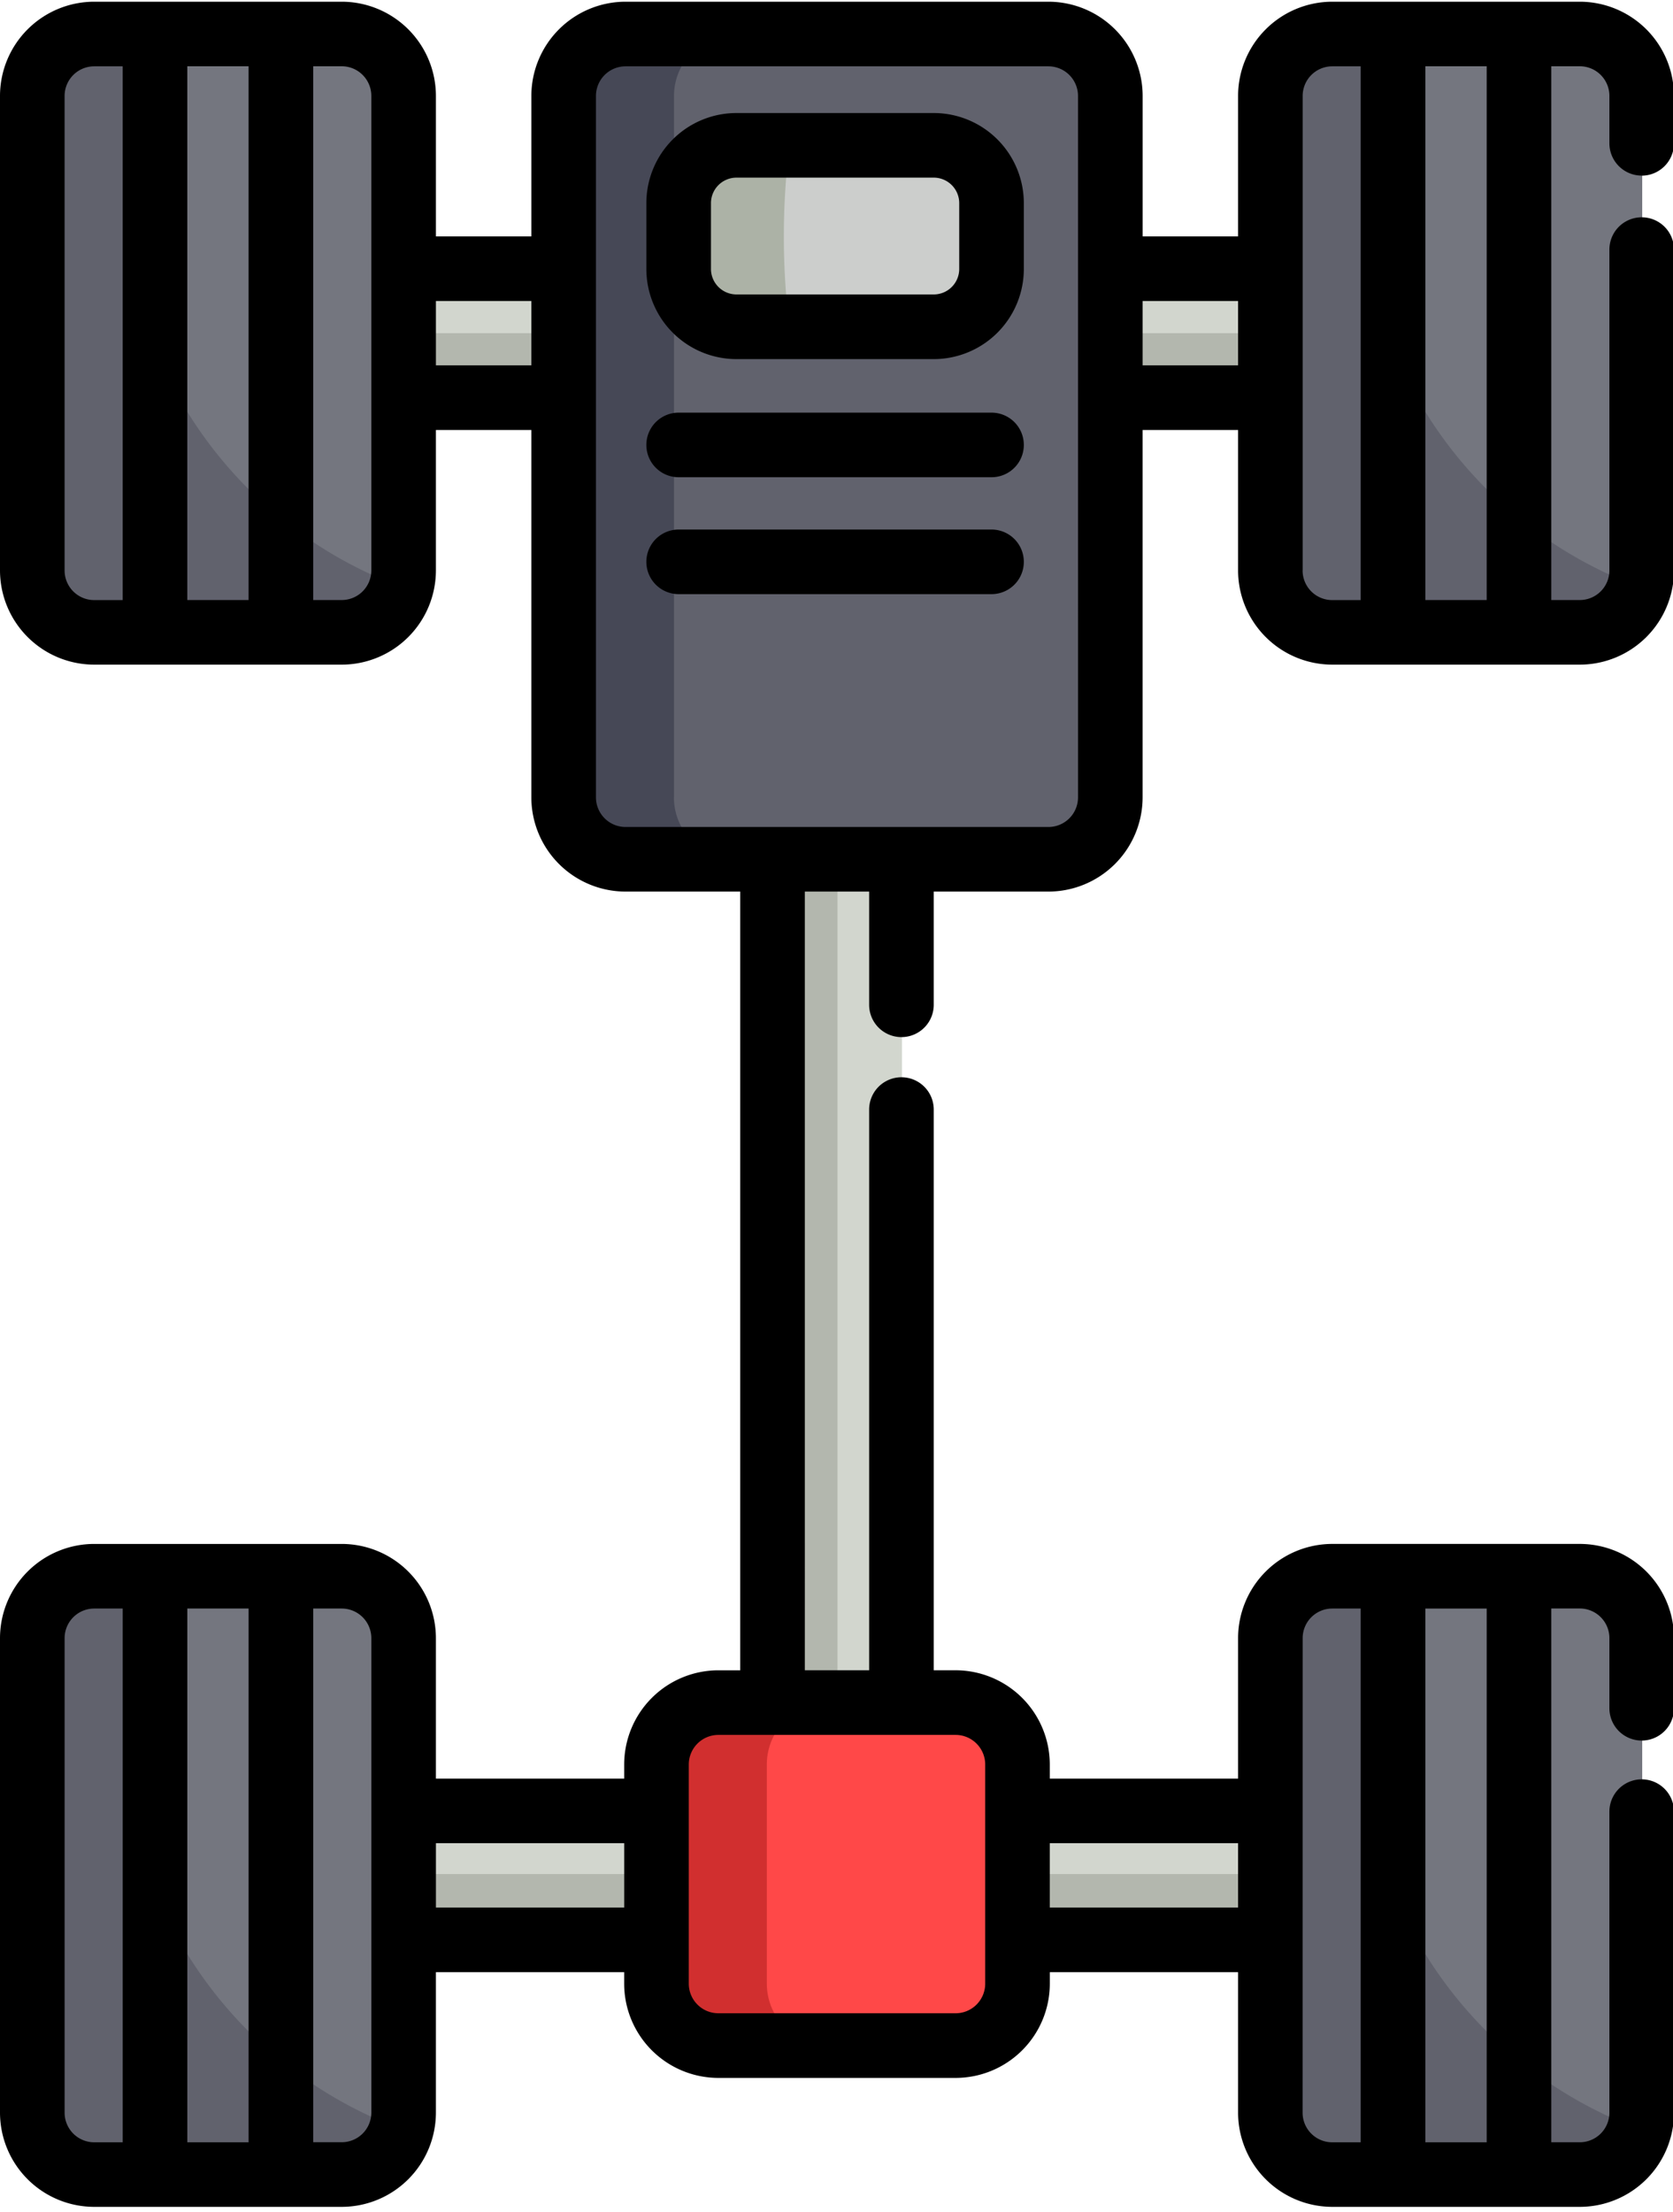
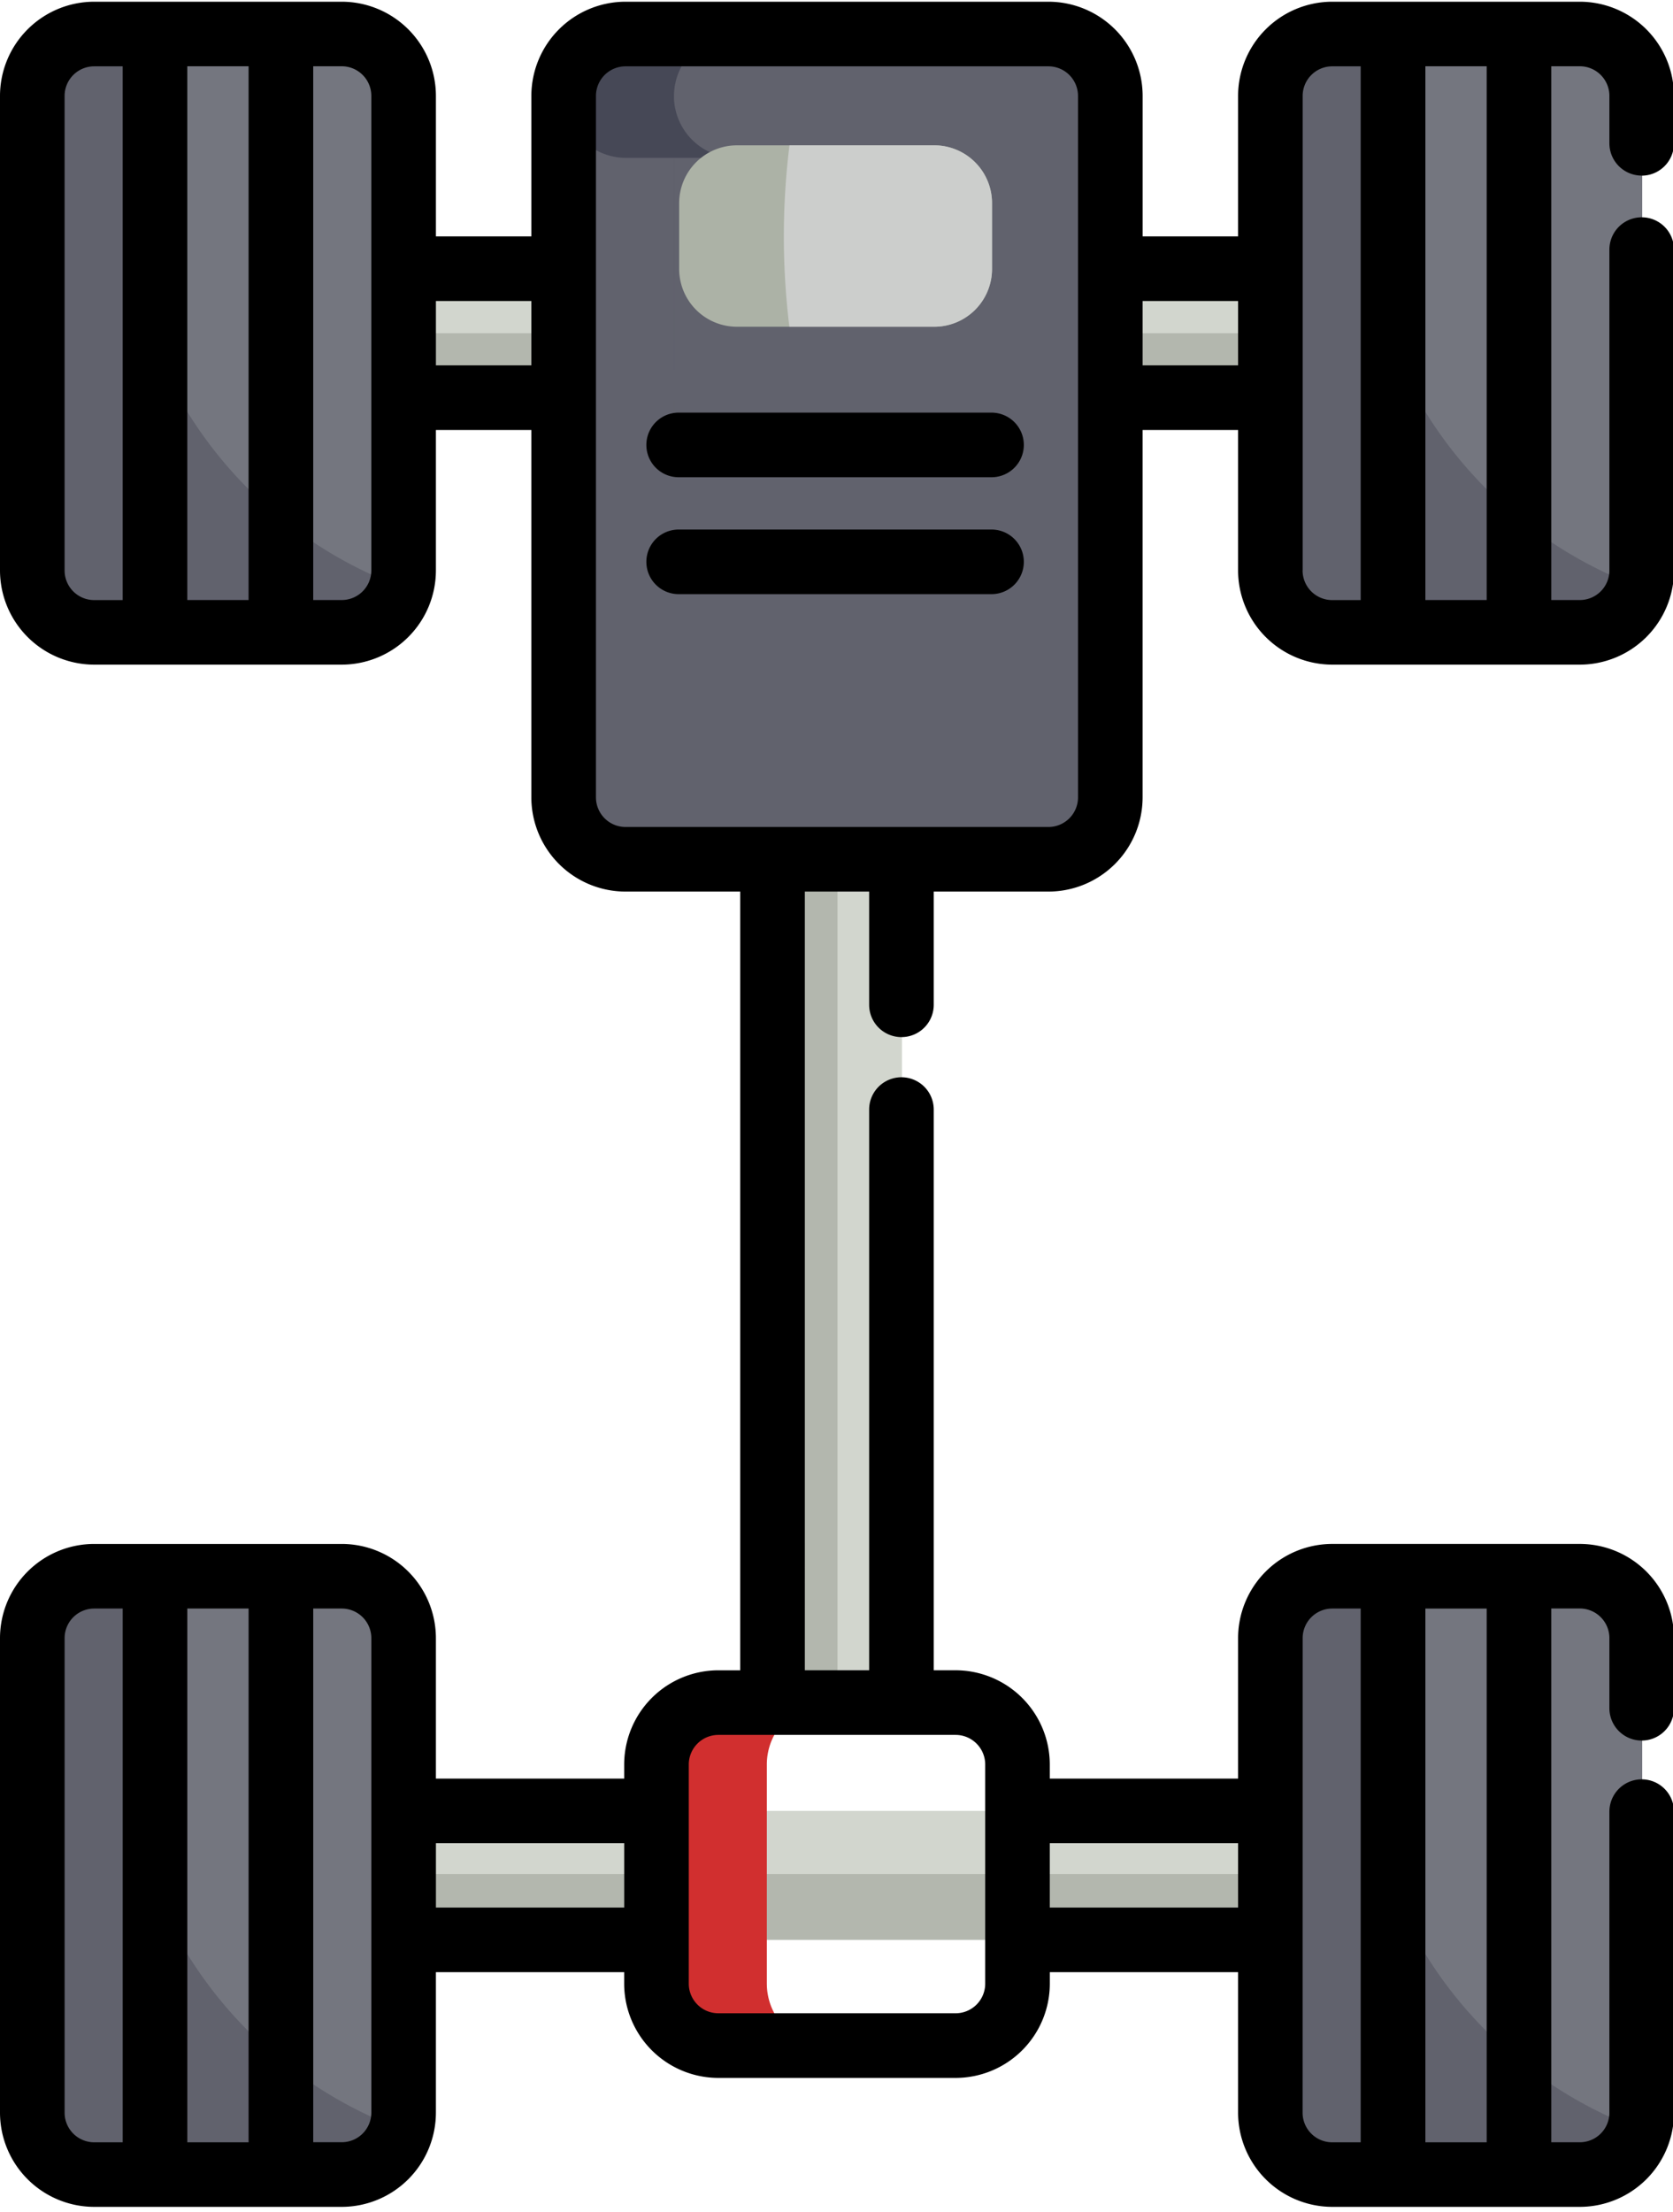
<svg xmlns="http://www.w3.org/2000/svg" width="139.182" height="184" viewBox="0 0 139.182 184">
  <defs>
    <clipPath id="clip-path">
      <rect id="Rectangle_271" data-name="Rectangle 271" width="139.182" height="184" fill="none" />
    </clipPath>
  </defs>
  <g id="Group_183" data-name="Group 183" transform="translate(-142 -4.528)">
    <rect id="Rectangle_265" data-name="Rectangle 265" width="73.657" height="10.725" transform="translate(174.904 26.88)" fill="#d2d6ce" />
    <rect id="Rectangle_266" data-name="Rectangle 266" width="73.657" height="5.364" transform="translate(174.904 32.243)" fill="#b3b7ae" />
    <rect id="Rectangle_267" data-name="Rectangle 267" width="73.657" height="10.725" transform="translate(174.904 155.162)" fill="#d2d6ce" />
    <rect id="Rectangle_268" data-name="Rectangle 268" width="73.657" height="5.47" transform="translate(174.904 160.417)" fill="#b3b7ae" />
    <path id="Path_862" data-name="Path 862" d="M408.981,55.468a5.149,5.149,0,0,1-5.148,5.148H383.238a5.149,5.149,0,0,1-5.148-5.148V16a5.149,5.149,0,0,1,5.148-5.148h20.594A5.149,5.149,0,0,1,408.981,16Zm0,0" transform="translate(-130.364 -3.489)" fill="#61626d" />
    <path id="Path_863" data-name="Path 863" d="M413.151,10.847H397.388A35.368,35.368,0,0,0,418.1,56.857c.278-1,.194,1.814.194-40.862a5.149,5.149,0,0,0-5.148-5.148Zm0,0" transform="translate(-139.682 -3.489)" fill="#74767f" />
    <rect id="Rectangle_269" data-name="Rectangle 269" width="10.727" height="70.58" transform="translate(206.309 75.776)" fill="#d2d6ce" />
    <rect id="Rectangle_270" data-name="Rectangle 270" width="5.364" height="70.58" transform="translate(206.309 75.776)" fill="#b3b7ae" />
    <path id="Path_864" data-name="Path 864" d="M292.283,74.345a5.15,5.15,0,0,1-5.15,5.15h-35.18a5.149,5.149,0,0,1-5.148-5.15V16a5.148,5.148,0,0,1,5.148-5.148h35.18A5.149,5.149,0,0,1,292.283,16Zm0,0" transform="translate(-57.871 -3.489)" fill="#61626d" />
-     <path id="Path_865" data-name="Path 865" d="M294.083,344.166a5.148,5.148,0,0,1-5.148,5.148H269.2a5.149,5.149,0,0,1-5.148-5.148V325.931a5.15,5.15,0,0,1,5.148-5.15h19.735a5.149,5.149,0,0,1,5.148,5.15Zm0,0" transform="translate(-67.394 -174.629)" fill="#ff4848" />
-     <path id="Path_866" data-name="Path 866" d="M255.943,74.345V16a5.149,5.149,0,0,1,5.148-5.148h-9.138A5.149,5.149,0,0,0,246.8,16v58.35a5.149,5.149,0,0,0,5.148,5.15h9.138a5.149,5.149,0,0,1-5.148-5.15Zm0,0" transform="translate(-57.871 -3.489)" fill="#464856" />
+     <path id="Path_866" data-name="Path 866" d="M255.943,74.345V16a5.149,5.149,0,0,1,5.148-5.148h-9.138A5.149,5.149,0,0,0,246.8,16a5.149,5.149,0,0,0,5.148,5.15h9.138a5.149,5.149,0,0,1-5.148-5.15Zm0,0" transform="translate(-57.871 -3.489)" fill="#464856" />
    <path id="Path_867" data-name="Path 867" d="M273.189,344.166V325.931a5.149,5.149,0,0,1,5.148-5.15H269.2a5.149,5.149,0,0,0-5.148,5.15v18.235a5.148,5.148,0,0,0,5.148,5.148h9.138a5.148,5.148,0,0,1-5.148-5.148Zm0,0" transform="translate(-67.394 -174.629)" fill="#d12f2f" />
    <path id="Path_868" data-name="Path 868" d="M294.2,41.805a4.808,4.808,0,0,1-4.807,4.809H272.979a4.808,4.808,0,0,1-4.807-4.809V36.33a4.808,4.808,0,0,1,4.807-4.807h16.414A4.806,4.806,0,0,1,294.2,36.33Zm0,0" transform="translate(-69.67 -14.906)" fill="#acb2a6" />
    <path id="Path_869" data-name="Path 869" d="M300.13,31.523H288.086a61.507,61.507,0,0,0-.008,15.091H300.13a4.808,4.808,0,0,0,4.807-4.809V36.33a4.808,4.808,0,0,0-4.807-4.807Zm0,0" transform="translate(-80.407 -14.906)" fill="#cccecc" />
    <path id="Path_870" data-name="Path 870" d="M408.981,341.931a5.149,5.149,0,0,1-5.148,5.15H383.238a5.149,5.149,0,0,1-5.148-5.15V302.46a5.149,5.149,0,0,1,5.148-5.148h20.594a5.149,5.149,0,0,1,5.148,5.148Zm0,0" transform="translate(-130.364 -161.67)" fill="#61626d" />
    <path id="Path_871" data-name="Path 871" d="M178.985,55.468a5.149,5.149,0,0,1-5.148,5.148H153.242a5.149,5.149,0,0,1-5.148-5.148V16a5.149,5.149,0,0,1,5.148-5.148h20.594A5.149,5.149,0,0,1,178.985,16Zm0,0" transform="translate(-3.365 -3.489)" fill="#61626d" />
    <path id="Path_872" data-name="Path 872" d="M178.985,341.931a5.149,5.149,0,0,1-5.148,5.15H153.242a5.149,5.149,0,0,1-5.148-5.15V302.46a5.149,5.149,0,0,1,5.148-5.148h20.594a5.149,5.149,0,0,1,5.148,5.148Zm0,0" transform="translate(-3.365 -161.67)" fill="#61626d" />
    <path id="Path_873" data-name="Path 873" d="M183.155,10.847H167.392a35.367,35.367,0,0,0,20.717,46.01c.278-1,.194,1.814.194-40.862a5.149,5.149,0,0,0-5.148-5.148Zm0,0" transform="translate(-12.683 -3.489)" fill="#74767f" />
    <path id="Path_874" data-name="Path 874" d="M413.151,297.312H397.388A35.366,35.366,0,0,0,418.1,343.32a5.2,5.2,0,0,0,.194-1.389V302.46a5.149,5.149,0,0,0-5.148-5.148Zm0,0" transform="translate(-139.682 -161.67)" fill="#74767f" />
    <g id="Group_182" data-name="Group 182" transform="translate(142 4.528)">
      <g id="Group_181" data-name="Group 181" clip-path="url(#clip-path)">
        <path id="Path_875" data-name="Path 875" d="M183.155,297.312H167.392a35.366,35.366,0,0,0,20.717,46.008,5.2,5.2,0,0,0,.194-1.389V302.46a5.149,5.149,0,0,0-5.148-5.148Zm0,0" transform="translate(-154.683 -166.197)" fill="#74767f" />
        <path id="Path_876" data-name="Path 876" d="M278.575,19.316a2.686,2.686,0,0,0,2.687-2.687V12.682a7.844,7.844,0,0,0-7.835-7.835H252.834A7.845,7.845,0,0,0,245,12.682V24.369h-7.94V12.682a7.845,7.845,0,0,0-7.835-7.835H194.04a7.844,7.844,0,0,0-7.835,7.835V24.369h-7.94V12.682a7.843,7.843,0,0,0-7.835-7.835H149.835A7.844,7.844,0,0,0,142,12.682V52.155a7.844,7.844,0,0,0,7.835,7.835h20.594a7.843,7.843,0,0,0,7.835-7.835V40.47h7.94V71.033a7.846,7.846,0,0,0,7.837,7.835h9.541v64.775h-1.819a7.844,7.844,0,0,0-7.835,7.835v1.174H178.264V140.967a7.843,7.843,0,0,0-7.835-7.835H149.835A7.844,7.844,0,0,0,142,140.967v39.471a7.845,7.845,0,0,0,7.835,7.837h20.594a7.845,7.845,0,0,0,7.835-7.837V168.753h15.663v.961a7.844,7.844,0,0,0,7.835,7.835H221.5a7.845,7.845,0,0,0,7.837-7.835v-.961H245v11.685a7.847,7.847,0,0,0,7.837,7.837h20.593a7.845,7.845,0,0,0,7.835-7.837V155.4a2.687,2.687,0,1,0-5.374,0v25.039a2.465,2.465,0,0,1-2.462,2.463h-2.372v-44.4h2.372a2.464,2.464,0,0,1,2.462,2.461V146.8a2.687,2.687,0,1,0,5.374,0v-5.834a7.844,7.844,0,0,0-7.835-7.835H252.834A7.845,7.845,0,0,0,245,140.967v11.685H229.335v-1.174a7.846,7.846,0,0,0-7.837-7.837h-1.817V97a2.687,2.687,0,1,0-5.374,0v46.64h-5.351V78.868h5.351v9.417a2.687,2.687,0,0,0,5.374,0V78.868h9.541a7.845,7.845,0,0,0,7.835-7.837V40.47H245V52.155a7.845,7.845,0,0,0,7.837,7.835h20.593a7.844,7.844,0,0,0,7.835-7.835V25.466a2.687,2.687,0,0,0-5.374,0V52.155a2.464,2.464,0,0,1-2.462,2.461h-2.372v-44.4h2.372a2.464,2.464,0,0,1,2.462,2.461v3.947a2.686,2.686,0,0,0,2.687,2.687Zm-131.2,161.122V140.967a2.464,2.464,0,0,1,2.461-2.461h2.372v44.4h-2.372a2.466,2.466,0,0,1-2.461-2.463Zm10.207,2.461V138.506h5.1v44.4h-5.1Zm15.31-2.461a2.463,2.463,0,0,1-2.461,2.461h-2.372V138.506h2.372a2.463,2.463,0,0,1,2.461,2.461Zm5.374-17.059v-5.353h15.663v5.353Zm87.416-24.873v44.4h-5.1v-44.4Zm-15.31,2.461a2.464,2.464,0,0,1,2.461-2.461H255.2v44.4h-2.372a2.465,2.465,0,0,1-2.461-2.463ZM245,158.026v5.353H229.334v-5.353Zm-23.5-9.009a2.464,2.464,0,0,1,2.462,2.461v18.235a2.463,2.463,0,0,1-2.462,2.459H201.763a2.463,2.463,0,0,1-2.461-2.459V151.478a2.464,2.464,0,0,1,2.461-2.461ZM147.374,52.155V12.682a2.464,2.464,0,0,1,2.461-2.461h2.372v44.4h-2.372a2.464,2.464,0,0,1-2.461-2.461Zm10.207,2.461v-44.4h5.1v44.4Zm15.31-2.461a2.463,2.463,0,0,1-2.461,2.461h-2.372v-44.4h2.372a2.463,2.463,0,0,1,2.461,2.461Zm5.374-17.061V29.743h7.94v5.351Zm53.419,35.938a2.465,2.465,0,0,1-2.461,2.463H194.04a2.465,2.465,0,0,1-2.461-2.463V12.682a2.464,2.464,0,0,1,2.461-2.461h35.182a2.464,2.464,0,0,1,2.461,2.461Zm5.374-35.938V29.743H245v5.351Zm13.314,17.061V12.682a2.464,2.464,0,0,1,2.461-2.461H255.2v44.4h-2.372a2.464,2.464,0,0,1-2.461-2.461Zm15.31,2.461h-5.1v-44.4h5.1Zm0,0" transform="translate(-142 -4.704)" />
      </g>
    </g>
-     <path id="Path_877" data-name="Path 877" d="M285.986,25.523H269.572a7.5,7.5,0,0,0-7.494,7.494v5.475a7.5,7.5,0,0,0,7.494,7.5h16.414a7.5,7.5,0,0,0,7.494-7.5V33.017a7.5,7.5,0,0,0-7.494-7.494Zm2.12,12.969a2.122,2.122,0,0,1-2.12,2.122H269.572a2.124,2.124,0,0,1-2.12-2.122V33.017a2.123,2.123,0,0,1,2.12-2.12h16.414a2.122,2.122,0,0,1,2.12,2.12Zm0,0" transform="translate(-66.305 -11.593)" />
    <path id="Path_878" data-name="Path 878" d="M290.793,81.175H264.765a2.687,2.687,0,0,0,0,5.374h26.028a2.687,2.687,0,0,0,0-5.374Zm0,0" transform="translate(-66.305 -42.323)" />
    <path id="Path_879" data-name="Path 879" d="M290.793,102.89H264.765a2.687,2.687,0,0,0,0,5.374h26.028a2.687,2.687,0,0,0,0-5.374Zm0,0" transform="translate(-66.305 -54.314)" />
  </g>
</svg>